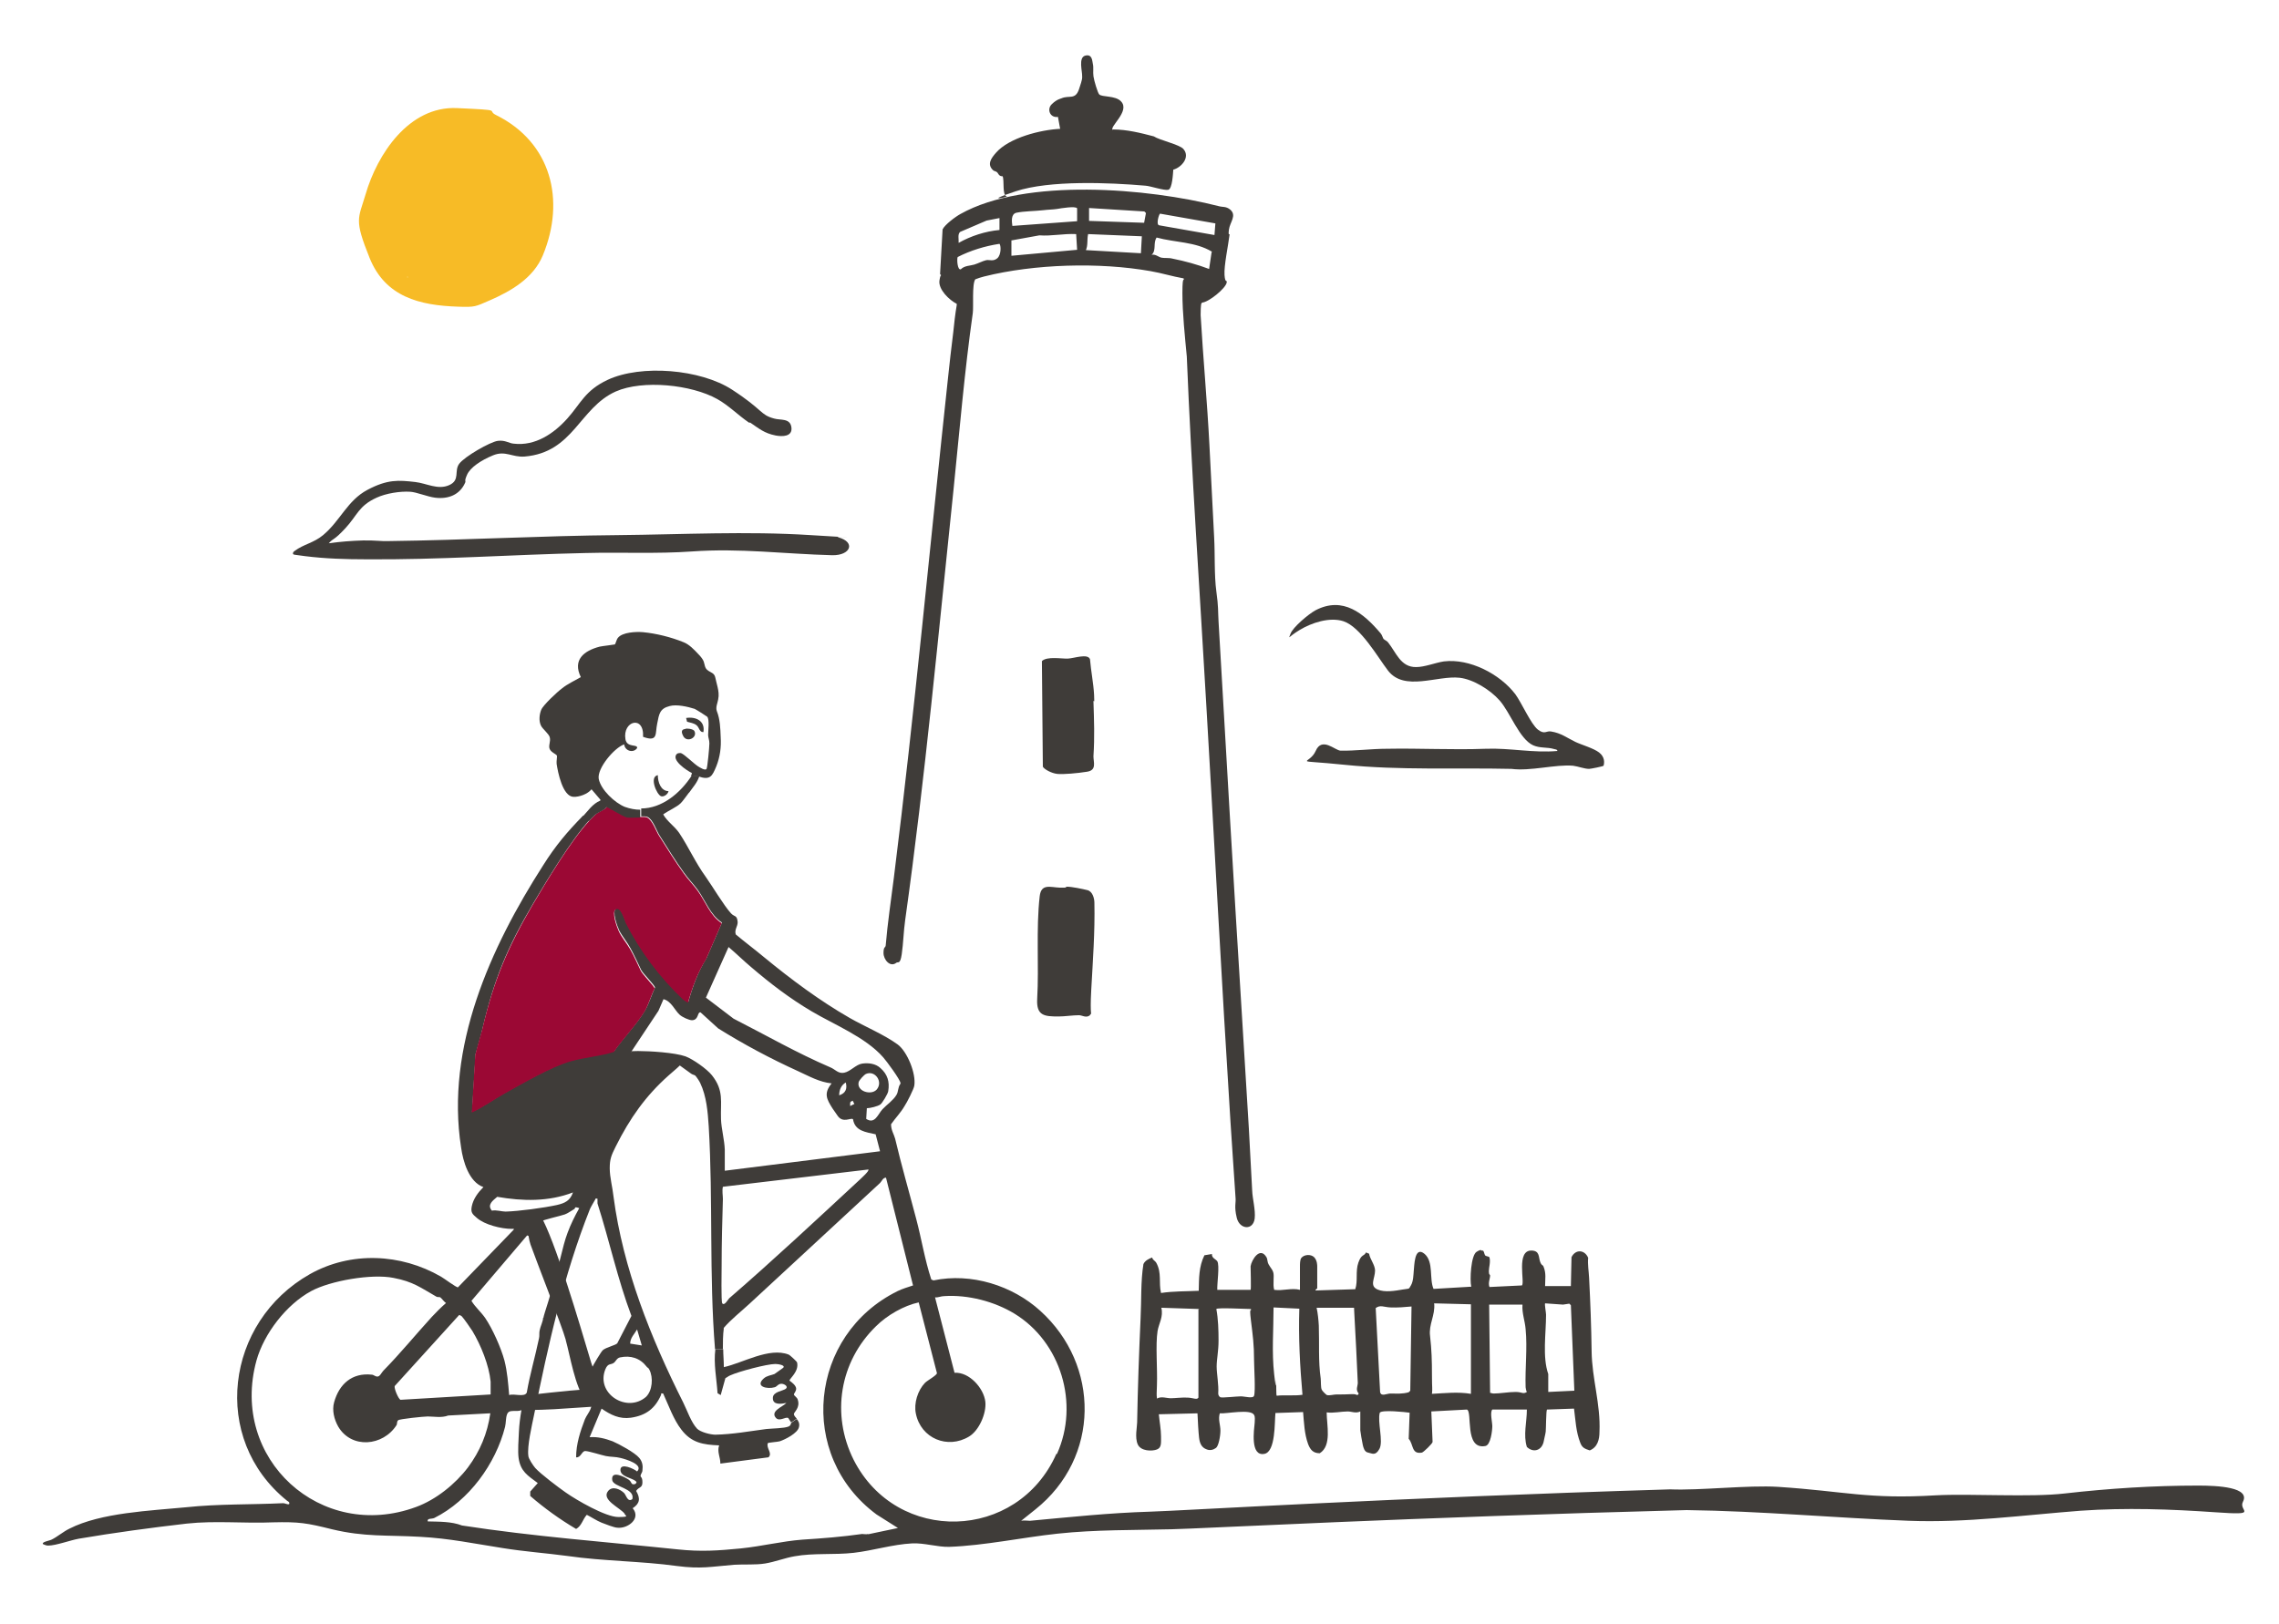
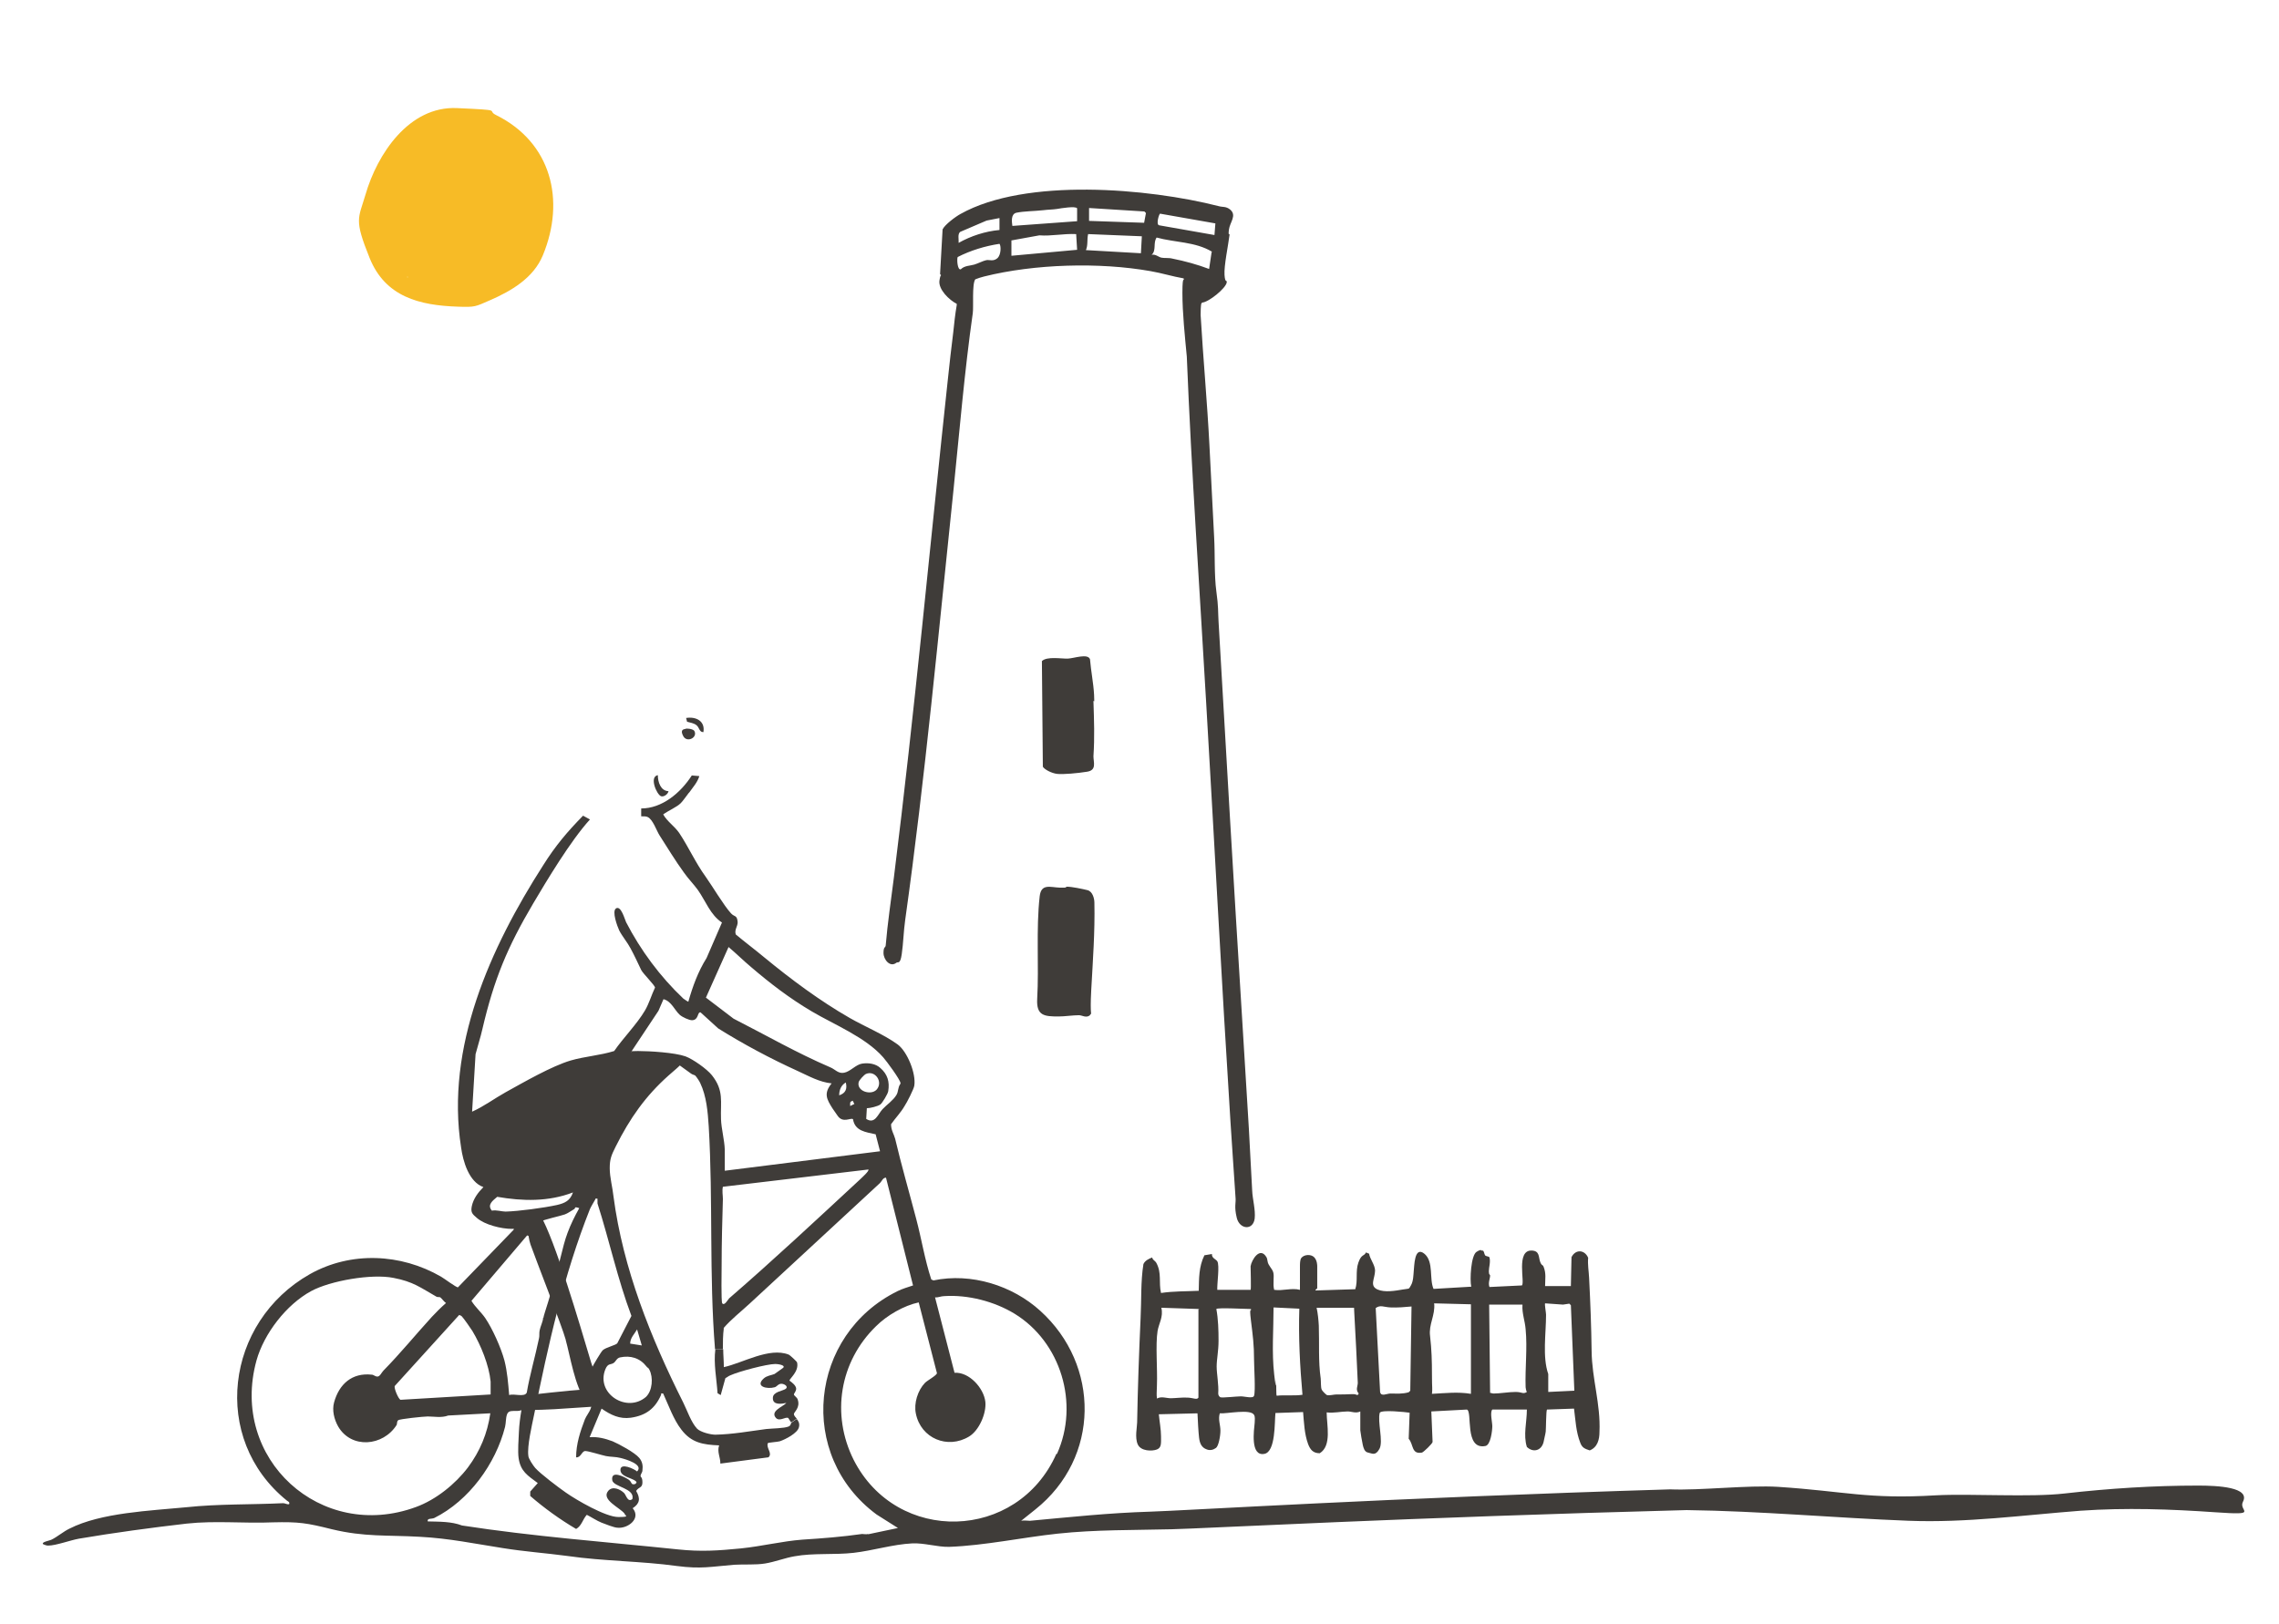
<svg xmlns="http://www.w3.org/2000/svg" id="Layer_1" version="1.1" viewBox="0 0 725.1 516.9">
  <defs>
    <style>
      .st0 {
        fill: #f7bb26;
      }

      .st1 {
        fill: #9b0834;
      }

      .st2 {
        fill: #3f3c39;
      }
    </style>
  </defs>
  <g>
    <path class="st2" d="M418.9,410.2s-.7.5-.2.5l12.5-.4c.9-2.7,0-5.7,1-8.5s1.8-1.9,2.4-3.2l1,.4c.3,1.8,1.8,3.4,1.9,5.3,0,2.6-1.9,4.9.8,6.1,2.3,1,5.6.4,8,0s1.8,0,2.6-1.3.8-3.5.9-4.5c.2-1.4.1-8.4,3.5-5.5,2.9,2.6,1.4,7.9,2.8,11.1l12-.7c-.5-2.2-.1-10,1.7-11.1s1.3-.2,1.9-.4c.5,0,.5,1.1.8,1.5s1.3.3,1.4.7c.4,1.5-.2,3.1-.2,4.4s.4.9.4,1.4c0,.9-.7,2.3-.2,3.6l10.3-.5c1.1-.7-2-11.4,3.2-11.1,2.5.1,2.1,2.1,2.6,3.5s.8.9,1.1,1.6c.9,2.2.5,3.9.5,6.2h8.2l.2-9.2c1.3-2.6,4.2-2.4,5.3.2-.2,2.1.2,4.3.3,6.4.4,7.7.7,15.6.8,23.3.1,8.8,2.9,16.9,2.5,25.7,0,2.4-.6,4.9-3.1,5.9-1.5-.5-2.4-.8-3-2.4-1.4-3.6-1.5-7.1-2-10.9l-8.6.3c-.3.3-.3,6.1-.4,7s-.6,2.7-.7,3.4c-.7,2.7-3.3,3.4-5.3,1.5-1.2-3.8,0-7.9,0-11.9h-11c-.8.9,0,4,0,5.3s-.5,6-2.2,6.3c-6.8,1.3-4-11.1-5.9-11.6l-11.3.6.4,9.7c0,.5-2.9,3.3-3.4,3.4-3.4.6-2.6-2.6-4.2-4.4l.3-8.3c-1.4-.2-8.8-1-9.5,0-.8,2.9,1.2,9.1-.1,11.5s-2.4,1.4-3.6,1.2-1.5-1.6-1.7-2.4-.8-4.4-.8-4.7v-6c-1.4.7-2.8,0-4,0-2.1,0-4.5.6-6.7.3,0,4,1.7,10.6-2.2,13-2.1,0-3-1.1-3.7-2.9-1.2-3.3-1.3-6.8-1.6-10.2l-8.8.3c-.3,2.9.1,12.3-3.5,13-4.6.9-3.3-7.7-3.1-9.9,0-.9.2-1.8-.2-2.5-1.1-2-8.8-.3-10.9-.5-.6,1.9.2,3.7.2,5.5s-.6,4.9-1.4,5.5-1.9.9-2.9.5c-1.8-.6-2.3-2.1-2.5-3.8s-.4-5.3-.5-7.7l-12.3.3c.2,2.2.7,4.8.7,7s.2,3.6-1.3,4.2-5.1.6-6.1-1.6-.2-5.6-.2-7c.2-11.1.6-22.2,1.1-33.2.3-5.7,0-11.6.9-17.2.5-1.1,1.7-1.7,2.8-2.1.1.8.8.9,1.3,1.7,1.8,3.3.7,6.2,1.5,9.6,4-.6,8-.5,12-.7.1-4,0-7.6,1.8-11.3l2.4-.4c-.1,1.3,1.2,1.6,1.7,2.3.8,1.3-.1,7.1,0,9.1h10.6c.2,0,0-6.9,0-7.5.3-2,3-6.5,5.1-2.8.2.4.2.8.3,1.2.2,1.4,1.4,2.2,1.8,3.5s-.2,3.8.3,5.6c2.8.4,5.5-.7,8.2,0v-7.4c0-.8,0-2.1.4-2.7.9-1.2,3.1-1.3,4.1-.3s1,2.6,1,3v6.9l-.2.2ZM468,415.1l-11.7-.3c.4,3.8-1.8,6.7-1.3,10.4.5,4.4.6,7.9.6,12.4s.2,4,0,6c4.1-.2,8.2-.7,12.4,0v-28.5ZM484.4,415.2h-10.6l.3,28.1c.4,0,.7.2,1.1.2,2.1,0,4.8-.5,7-.5s2.3.8,3.6,0c-.3-.5-.3-1-.4-1.5-.2-6.2.6-12.4,0-18.5-.2-2.6-1.2-5.1-1-7.7h0ZM500.9,442.6l-1.1-27.2-.5-.5-2,.3-5.7-.4c-.2.3.3,3,.3,3.6,0,6-1.2,13.4.7,18.9v5.7l8.3-.4h0ZM431.2,416.2h-12.3c.4,1.8.6,3.9.7,5.7.2,5.6-.2,11.3.6,16.8.1.9,0,2.8.3,3.5s1.6,1.8,1.7,1.8c.9.2,2.1-.2,3-.2,2,0,2.9,0,4.9-.1s1.6.8,2.2-.2c-1.1-1.2-.3-2.3-.3-3.4-.3-7.3-.7-14.7-1.1-22s.3-1.2.4-1.9h-.1ZM449.1,415.8c-2.1.2-4.5.4-6.7.3s-3.2-.9-4.7.2l1.4,26.7c.3,1.6,2.1.5,3.3.5,2,0,3.7.2,5.8-.4l.5-.5.4-26.9h0ZM381.5,416.6l-12-.4c.7,2.9-.8,5-1.2,7.4-.7,4.4,0,12.1-.2,17.2s0,2.9,0,4.3c1.4-.8,3-.1,4.4-.1s3.5-.3,5.4-.2,2.9.8,3.4,0v-28.1h.2ZM397.9,416.6c-1.4,0-10.6-.5-10.9,0,.6,3.2.7,6.8.7,10.1s-.6,5.9-.6,8.2.7,5.8.5,8.6c0,.5.3,1,.7,1.2.8.2,5.2-.3,6.5-.3s3.9.8,4.2-.2c.5-1.5,0-9.1,0-11.3,0-5.1-.4-7.8-1-12.7s.2-2.4,0-3.6h-.1ZM413.4,416.5l-8.2-.4c0,7.2-.6,14.2.2,21.3s.5,1.3.6,2,0,4.7.2,4.8c2.7-.3,5.5.1,8.2-.3-.8-9.1-1.3-18.3-1-27.4h0Z" />
    <path class="st2" d="M382.3,96.5c-.3.2-.3,3.3-.3,3.8.8,13.7,2.1,27.7,2.8,41.4s1,19.6,1.5,29.3c.3,5.3,0,12.1.7,17.2s.5,6.2.7,9.6c2.4,41.6,4.8,83.1,7.4,124.7s2.3,37.6,3.3,56.4c.1,2.7,1.1,6.1.8,8.9-.5,3.9-4.8,3.5-5.7-.2s-.2-4.8-.4-6.5c-.5-7.9-1.1-15.9-1.6-24-2.8-44.1-5.1-88.6-7.7-132.8-2.1-36.7-4.7-73.7-6.2-110.8-.6-6.4-1.4-13.8-1.4-20.3s.7-3,.4-4.6c-3.5-.6-7-1.7-10.5-2.3-16.3-2.9-37-2.3-53,1.7-.9.2-2,.6-2.8.9-1.1,1.5-.5,8.8-.8,10.8-2.6,18.3-4.2,37.3-6.1,55.9-4.8,45.7-9,91.6-15.4,137.2-.5,3.5-.6,7.5-1.1,10.9s-1.2,2.3-1.7,2.7c-2,1.6-4.1-1-4.1-3.1s.6-1.6.7-2.4c.6-7.2,1.7-14.4,2.6-21.6,6.6-52.6,11.5-106,17.2-158.8.5-4.9,1.1-9.9,1.7-14.8.3-2.9.6-5.7,1.1-8.6v-.4c-2.4-1.2-5.9-4.6-5.5-7.4s.9-1,.2-2.1l.8-14.2c.7-1.5,4.2-4.1,5.7-4.9,20.7-11.6,59.8-8.2,82.1-2.5,1.4.4,2.3,0,3.7,1.1,2.2,1.9-.1,4-.4,6.4s.3,1,.2,1.6c-.4,3.3-1.8,9.9-1.6,12.8s.8,1.3.7,2.4c-.3,1.9-5.8,6.3-7.8,6.4l-.2.2ZM342.7,66.3c-.5-.8-5.2,0-6.4.2s-2.9.2-4.4.4c-2.6.3-6.1.3-8.5.8-1.8.4-1.5,2.8-1.3,4.2l20.6-1.5v-4.1h0ZM364,71l.6-3.2-.5-.5-17.6-1.1v4.1l17.5.6h0ZM386.7,71.1l-17.6-3.1c-.3,0-1.4,3.5-.3,3.7l17.6,3.1.3-3.8h0ZM318,69.4l-4.1.8-8.4,3.6c-.9.7-.4,2.4-.5,3.5,3.9-2.2,8.5-3.7,13-4.1v-3.8ZM321.8,76.6v4.8l20.9-1.9-.3-5c-4-.2-7.9.7-11.7.4l-8.8,1.6h-.1ZM363.3,75.2l-17.1-.7c-.4,1.8,0,3.5-.7,5.1l17.5,1,.3-5.5h0ZM385.6,80.1c-5.3-3.2-11.8-2.9-17.6-4.5-1.2,1.7,0,4.1-1.6,5.5,1.2-.3,2.2.7,3.1.9s2.4,0,3.5.3c4,.8,8,1.9,11.7,3.3l.8-5.4h.1ZM318,77.6c-4.6.7-9.2,2.1-13.3,4.2-.3.6-.1,4.3,1,3.9,1.2-1.2,3-1.1,4.3-1.5s2.8-1.2,3.8-1.4,2.2.5,3.5-.6,1.2-4.1.7-4.6Z" />
    <path class="st0" d="M157.8,36.6c17.6,8.7,22.2,27.1,14.9,44.7-3,7.2-10,11.3-16.9,14.3-4.6,2-4.6,2.2-10.1,2-12.2-.4-23.1-3.1-28.1-15.5s-3.6-12.4-1.3-20.2c3.7-12.8,13.8-28.2,29.1-27.5s9.2.6,12.4,2.2h0ZM129.6,88v.3c.2,0,.2-.2,0-.3Z" />
-     <path class="st2" d="M238.3,134.5c-3.5-2.4-6.5-5.5-10.1-7.5-8.2-4.6-23.7-6.2-32.3-2.4-11.6,5.2-13.4,19.4-29,20.7-3.9.3-6.1-2-10-.4s-7.3,3.9-8.3,6.2-.3,1.7-.6,2.5c-1.7,3.9-5.4,5.3-9.5,4.8-2.5-.3-6-1.8-8-1.9-3.2-.2-7.7.5-10.7,1.9-5.7,2.6-6.1,5.6-9.9,9.7s-3.7,3-5.3,4.8c3.5-.5,7.3-.8,10.9-.9s5.6.3,8.2.2c24.3-.3,48.6-1.7,73.1-1.9,20.3-.2,40.7-1.3,61.1,0,20.4,1.3,6.8.2,8.8.7,5.6,1.5,4,5.8-1.9,5.7-15.3-.4-29.3-2.3-44.6-1.2-11.3.8-22.6.2-33.9.5-23.2.5-46.8,2.2-70,2-6.3,0-12.8-.2-19.2-1s-2.6-.5-3.9-.7c0-.6.2-.7.6-1,2.8-2.1,6-2.5,9-5,5.5-4.6,7.7-11,14.1-14.4s9.9-3.1,15.2-2.5c3.6.4,7.2,2.6,10.8,1s1.5-4.5,3.2-6.8,9.9-7,12.3-7.3,3.5.8,5.1.9c6.8.8,12.7-3.2,17-8s5.6-8.9,12.8-12.3c10.7-5,29.6-3.4,39.6,3.1,10,6.5,8.9,8,13.4,9.2,2,.6,5.1-.2,5.5,2.8s-2.9,3-5,2.6c-3.6-.7-5.3-2.2-8.1-4.1h-.4Z" />
-     <path class="st2" d="M354.1,41.2c4.4,0,8.8,1.1,13,2.2,1.8,1.2,8.2,2.6,9.4,4,2.3,2.6-.6,5.9-3.2,6.6-.1,1.2-.3,6.1-1.6,6.4s-5.7-1.2-7.2-1.3c-11.5-1-30.6-1.8-41.4,1.8s-2.1,1.7-2.8,1.6c-1.5-.3-.7-5.1-1.3-6.4-1.3,0-1.3-.9-1.8-1.3s-.9-.3-1.2-.6c-2.1-1.9-.6-3.9.9-5.6,4.2-4.8,14.2-7.3,20.4-7.6l-.7-3.8c-2.5.4-3.6-2.4-2-4s2.9-1.8,3.1-1.9c2.5-1.1,4.4.6,5.6-2.9s1-3.6,1-4.1c.1-1.5-1.3-6,1-6.6s2.2,1.9,2.4,2.6c.3,1.2,0,2.6.2,4s1.3,5.1,1.8,5.7c.8,1,5.2.3,7,2.3,2.9,3.1-3.8,8-2.7,9.1v-.2Z" />
-     <path class="st2" d="M440.3,203.4c.2.3.9.5,1.3,1,2.6,3.2,4,8,9,7.9,2.7,0,6.1-1.4,8.8-1.8,8.2-1,17.8,4,22.7,10.4,2,2.7,5,9.6,7.2,11.3s2.7.3,4.2.6c3.2.5,5.2,2.1,7.7,3.3,2.1,1,5.8,2,7.6,3.4s1.7,3.2,1.4,4.2c-.1.2-4.1,1-4.6,1-1.5,0-3.5-.8-5.1-1-5.5-.5-13.6,1.8-19.6,1-17.6-.4-35.5.5-53.1-1.3s-11.2.2-9.2-4.4,6.1-.2,7.9-.1c4.6.1,9.9-.6,14.7-.6,10.6-.2,20.8.4,31.5,0,7.6-.3,15.3,1.4,22.8.7,0-.5-.6-.5-1-.6-2.3-.7-4.4-.2-6.7-1.2-4.4-2-7.3-10.5-10.7-14.3-2.9-3.3-8.3-6.7-12.7-7.2-7.1-.8-17.6,4.5-22.8-2.3-3.3-4.3-8.7-13.9-14.2-15.7-4.4-1.4-10.1.5-13.9,2.8s-3.6,3.2-2.9,1.2,5.6-6.2,8-7.5c8.7-4.5,15.3,1,20.7,7.4.5.6.6,1.4,1,1.9h0Z" />
    <path class="st2" d="M346.8,323.1c-1.2,1-2.5,0-3.5,0-2,0-4.5.4-6.5.4-4.5,0-7.1-.2-6.8-5.6.6-10.5-.4-22.2.8-32.7.5-4.1,3.4-2.8,6.4-2.7s1.5-.3,2.3-.3c1.5,0,4.9.7,6.5,1.1s2.2,2.6,2.2,4c.2,9.2-.5,18.6-1,27.7s.4,7.1-.4,8h0Z" />
    <path class="st2" d="M331.5,210.4c1.6-1.6,6.3-.7,8.3-.8s6.3-1.7,7,.2c.3,3.7,1.1,7.6,1.3,11.3s-.2,1.3-.2,2.1c.2,6.2.4,11.3,0,17.5,0,1.9,1.1,4.4-2,4.9s-7.6.9-9.5.7-4.2-1.5-4.6-2.3l-.3-33.6h0Z" />
    <path class="st2" d="M209.3,246.7c0,2.2.9,5,3.4,5.1-.2,1-1.5,1.9-2.4,1.6-1.4-.6-3.8-6.2-1-6.7h0Z" />
    <path class="st2" d="M223.7,233c-1.2,0-1.2-1.5-2.1-2.2s-2-.8-3-1.1l-.3-1.2c3.2-.5,6.1,1,5.5,4.5h0Z" />
    <path class="st2" d="M218,232c.5-.3,2.5,0,2.9.6,1.2,2.1-2.3,3.9-3.5,1.7s.3-2.2.6-2.3Z" />
    <g>
      <path class="st2" d="M713.6,478c2.5-4.7-8-5.2-14.2-5.2-14.2,0-28.3.9-42.4,2.5-11,1.3-30,0-41.1.6-21.7,1.3-28.8-1.3-50.2-2.7-9.5-.6-24.8,1.2-34.3.8-88.9,2.7-155.2,6.8-165.5,7.1-13.1.4-25.2,1.7-38.2,2.9-.9,0-1.9-.2-2.8,0l4.5-3.6c20.7-16.5,20.6-46,1.6-63.2-8.9-8.1-22-12.2-34-9.7l-.7-.3c-2.1-6.4-3.1-12.9-4.8-19.3-2.2-8.4-4.7-17-6.7-25.5-.4-1.5-1.3-2.7-1.3-4.6,1.4-2,3.1-3.7,4.3-5.8.7-1,3-5.5,3.1-6.5.6-3.8-2.2-10.8-5.3-13.1-4.4-3.2-10.5-5.7-15.2-8.4-9.6-5.5-18.7-12.3-27.1-19.2-3-2.5-6.2-4.9-9.2-7.4-.5-1.5.6-2.5.6-3.9-.2-2.4-1-1.6-2.1-2.8-2.3-2.5-5.9-8.6-8.1-11.7-3.2-4.4-5.4-9.4-8.4-13.9-1.6-2.3-3.7-3.5-5.1-5.9,1.6-1.2,4.3-2.3,5.6-3.6.7-.7,1.8-2.3,2.5-3.2l.2-.2c1.2-1.7,2.6-3.2,3.2-5.2l-2.4-.2c-3.6,5.6-9.5,10.5-16.1,10.5v2.5c.9,0,1.6,0,2,.2,1.7.7,2.9,4.4,3.8,5.8,2.5,3.9,5.1,8.2,7.8,11.9,1.4,2,3.1,3.7,4.4,5.5,2.5,3.5,4,8,7.7,10.4l-4.9,11.3c-2.7,4.3-4.4,9-5.8,13.9-.2,0-1.3-.8-1.6-1-7.4-7-13.6-15.4-18.2-24.3-.4-.8-1.6-5.4-3.2-4.4-1.4.9.4,5.7,1,7,.9,1.8,2.6,3.8,3.6,5.7,1.3,2.4,2.3,4.6,3.4,6.9.6,1.2,4.3,4.8,4.4,5.6-1.1,2.3-1.9,5.1-3.2,7.3-2.6,4.4-6.9,8.7-9.8,12.9-4.5,1.4-9.3,1.7-13.8,3-6.1,1.8-14.9,6.9-20.7,10.1-3.6,2-6.9,4.5-10.7,6.2l1.1-18.3c.7-2.7,1.6-5.4,2.2-8.1,3.7-15.8,7.9-25.9,16.1-39.8,4.2-7.1,11.9-20,18.1-26.8l-2.2-1.2c-5.1,5.2-8.8,9.6-12.7,15.8-16.8,26.2-31.1,57.9-26.1,89.8.6,4.4,2.5,11,7.1,12.6-1.7,1.7-3.2,3.7-3.7,6.1-.4,2,.2,2.5,1.6,3.7,2.5,2.2,7.8,3.5,11.1,3.5s.6-.6.6.3l-17.7,18.3c-.5.1-4.5-2.9-5.4-3.4-12.8-7.4-28.7-8.1-41.7-.8-26.9,15.2-31.7,52.4-7.3,72.1.4.3.9.4.7,1.1-.6.2-1.3-.3-1.9-.3-10.3.5-20.6.2-30.9,1.3-11.3,1.1-27.1,1.7-37.1,6.8-1.9.9-4,2.7-5.7,3.5-.5.3-3.6.8-2.6,1.5.5.2,1,.4,1.5.4,2.5,0,7-1.7,9.8-2.2,11.2-1.9,23-3.5,34.3-4.8,9.2-1,18.4,0,27.4-.4,8.3-.2,10.8.2,18.8,2.2,10.4,2.5,17.5,1.8,28,2.4,9.4.5,17.4,2.2,26.4,3.6,6.8,1.1,13.8,1.6,20.5,2.5,11.8,1.7,23.3,1.6,34.9,3.2,7.7,1,10.8.2,18.2-.4,3.2-.2,6.7.1,9.8-.4,3.1-.5,6.4-1.8,9.4-2.3,6-1.1,12.7-.4,18.8-1.1,6.1-.7,12.5-2.7,18.6-3,3.8-.2,8.1,1.2,11.8,1.1,11.2-.4,23.3-3,34.5-4.2,12.1-1.3,24.4-1.1,36.3-1.4,9.4-.2,75.8-3.8,163.8-6.1,23.6.3,47.3,2.5,70.7,3.4,18.2.7,36.5-1.8,54.7-3.2,14.3-1,28.6-.5,42.9.5s7.2-.4,8.7-3.3ZM231.8,301.4c2.5,2.1,4.8,4.4,7.2,6.4,6.2,5.3,12.2,9.9,19.3,14.1,7.1,4.2,17.1,8.2,22.7,14.6,1,1.1,5.5,7.2,5.5,8.2v.2c-.9,1.2-.6,2.5-1.3,3.6-1,1.7-3.1,3.1-4.4,4.5-1.5,1.6-2.4,4.9-5.2,3.1l.2-3.4c1,0,3.5-.6,4.3-1.2.6-.4,2.4-3.4,2.5-4.2.5-3-.2-5.4-2.5-7.4-1.5-1.4-3.8-1.7-5.8-1.4s-3.7,2.5-5.7,2.9c-1.9.4-2.9-1.1-4.4-1.7-10.9-4.7-20.4-10.2-30.8-15.5l-8.8-6.7,7.2-16.1ZM273.2,344.4c.2-.7,1.7-2.3,2.3-2.6,2.9-1.3,5.6,2.5,3.4,5-1.8,1.9-6.4.5-5.7-2.4ZM271.9,351.3l-1.4.7c0-1.1-.2-1.3.8-1.7l.5,1h.1ZM267,348.6c0-1.7.6-3.2,2.1-4.1.5,2,0,3.4-2.1,4.1ZM209.5,321.7l1.6-3.7c2.5.6,3.6,3.6,5.2,5,.8.7,2.9,1.7,3.9,1.7,2.2-.1,1.6-2.7,2.7-2.5l5.6,5.1c8,5,16.6,9.6,25.4,13.6,3.5,1.6,6.8,3.5,10.7,3.9-2.6,3.2-1.6,5,.3,8,.4.6,1.1,1.6,1.6,2.3,1.7,2.5,4.2.5,4.9,1.1.6,3.8,4.1,4.1,7.2,4.8l1.4,5.4h0s-49.4,6.2-49.4,6.2c0-2.2,0-4.5,0-6.7-.1-3.1-1.1-6.7-1.2-9.7-.2-5.6,1-9.1-2.9-14-1.6-2-6-5.1-8.4-6-3.4-1.2-11.3-1.7-15.1-1.7s-1.4.3-2.2.3l8.7-13.1ZM230,377.7l46.3-5.5c.3.5-2.1,2.6-2.6,3.1-13.8,12.8-27.6,25.7-41.7,37.9-.4.4-1.5,2.5-2.2,1.6-.4-.5-.2-10.5-.2-12.2h0c0-7.1.2-14.1.4-21,0-1.2-.3-2.6,0-3.9ZM189.3,381.9c.2-.3,0-.6.8-.4,0,.5,0,1,0,1.5,3.8,11.9,6.4,24.1,10.8,35.8l-4.5,8.7c-.4.6-3.6,1.3-4.6,2.2-.5.4-3.1,4.8-3.4,5.5-1.9,4.7,1.3,8.3-.5,13.2-.3.9-1.4,2.3-1.8,3.3-1.5,3.9-2.8,7.9-2.8,12.1,1.5.2,1.8-2,2.9-2,1.1,0,5.1,1.3,6.6,1.6s3.1.2,4.6.6c1.7.4,7.5,2.1,5.3,4.3-.9-.8-5.3-2.9-5.3-.5,0,2.2,3.6,2.5,4.9,3.6.4.5.2.5-.2.9-1.5.4-.9-.6-2.1-1.4s-5.7-3.2-5.2.2c.4,2.2,7.3,2.5,6.4,6-1.5,1.1-1.9-1.1-2.6-1.9-1.2-1.2-3.7-2.4-5.1-.7-2.3,2.8,3.7,5.3,5.2,7.2.1.7,2,1.1-2,1.1s-13.3-5.4-16.7-7.8c-2.3-1.6-8-5.9-9.7-7.8-.6-.7-2.2-3-2.2-3.9-.4-3.1,1.1-9.5,1.8-12.9,4.5-22.2,9.4-44.5,17.8-65.6.3-.7,1.2-2.2,1.6-2.9ZM205.5,444.6c-6.1,5.2-16-1.1-12.9-8.8.8-2,1.7-1.4,2.6-2,.7-.4,1-1.6,2.1-1.8,3.3-.7,6.3.2,8.4,2.9.2.4.6.3.9,1,1.3,2.5,1,6.7-1.1,8.7ZM200.5,427.6c0-1.8,1.4-3.1,2.2-4.5l1.5,5.1h0c0,0-3.8-.6-3.8-.6ZM184.3,384.5c-1.4,2.5-2.7,5.1-3.7,7.8-1.8,4.7-2.6,10.9-4.5,15.1-.2.5.2.6-.7.5l-3.1-19v-.2c.1-.4,6.4-1.8,7.4-2.2.9-.3,2.1-1.2,3-1.7.5-.3-.2-.9,1.6-.3ZM160.9,385.6c-1.3,0-3-.6-4.4-.3-1.6-1.9.3-3.2,1.7-4.4,8.1,1.4,16.3,1.6,24.1-1.4-.9,2.6-2.5,3.4-5.1,4h0c-4.1.9-12.2,2-16.4,2.1ZM167.7,393.2c1,0,3.1,2.9,3.3,4,.7,4.3,3,4.8,3.5,9.2,0,1.1,1.1,1.5,1.3,2.6.2.9-2.9,9.7-2.9,10.4h-.1c0,1.1-.9,2.8-1.1,4-.2.8,0,1.7-.2,2.5-1.2,5.8-2.9,11.5-3.9,17.3-.7,1.6-4.1.2-5.6.8-.3-3.6-.6-7.5-1.5-11-1.1-4.1-3.8-10.1-6.1-13.5-1.3-1.9-3.2-3.5-4.4-5.5l17.7-20.8ZM146.1,418.5c.3.1.6.2.8.4.6.6,2.9,3.9,3.4,4.7,2.7,4.5,5.3,10.9,5.8,16.1,0,.7,0,3.5,0,4.1l-28.7,1.7c-.7-.4-2.1-3.7-1.8-4.4l20.5-22.6ZM132.4,479.6c-30.3,11.2-59.4-15.3-50.8-46.6,2.4-8.6,9.5-17.8,17.4-22.1,6.1-3.3,19.3-5.6,26.2-4.2,6.3,1.2,8.6,3.1,13.7,6,.4.2.9,0,1.2.2.4.3,1.2,1.4,1.8,1.8-1.6,1.4-3.1,2.9-4.5,4.4-5.2,5.7-10,11.6-15.4,17.1-.6.6-1.1,1.9-1.9,1.9s-1.2-.6-1.8-.6c-6.3-.7-10.4,3-12,8.8-.7,2.5,0,5.4,1.3,7.7,4.2,7.2,14.3,6.3,18.6-.5.2-.4,0-1.1.5-1.5.4-.4,8.1-1.2,9.4-1.2,1.9,0,4.4.5,6.5-.3l13.2-.7h.2c-.9,6.4-3.3,12.1-7.1,17.2-4,5.3-10.2,10.3-16.5,12.6ZM276.2,488.2c-.6.2-1.3,0-1.9,0-6.3.9-12.6,1.4-19,1.8-6.5.5-12.8,2.1-19.6,2.8-7.2.7-12.6,1.1-20.1.3-23-2.4-46-4.1-68.6-7.6-3.4-1.3-7.2-1.2-10.9-1.3-.3-1.1,1.3-.7,2.1-1.1,11-5.5,19.5-17.2,22.5-29,.3-1.3.2-2.8.6-3.9.6-1.9,2.9-.7,4.6-1.4-.4,2.3-.7,4.6-.8,6.9-.1,2.3-.4,6.1-.1,8.3.6,4.3,2.9,5.6,6.1,8l-2.4,2.7v1.4c4.5,3.9,9.5,7.5,14.6,10.5,1.8-1,2.1-3.1,3.4-4.5,1.6.8,3,1.8,4.7,2.5,1,.4,4.1,1.6,5,1.6,3.3.4,7.7-2.9,4.9-6.2,2.3-1.5,2.5-3.1,1.1-5.5.8-1.3,2-.9,2-2.7s-.6-1.6-.6-2.1.6-1.1.6-1.7c.2-1.5,0-2.8-1-4-1.4-1.7-6.4-4.4-8.5-5.3-2.4-.9-4.8-1.5-7.3-1.3l3.8-9.1c2.9,2,5.7,3.4,9.3,2.9,4.8-.7,7.7-2.9,9.6-7.2.2-.3-.3-.7.7-.5,1.7,3.7,3.3,8.3,5.8,11.5,3.2,4.2,6.9,4.8,12,5-.7,2.1.4,3.7.4,5.8l15.3-2c1.4-1.3-.8-2.9-.2-4.5,0-.2,3.2-.4,3.8-.6,1.8-.6,5.7-2.6,6.1-4.5.3-1.2-.2-2-.7-2.6,0,0-1.8,1.2-1.8,1.3-.1.5-.3.9-.8,1.1-1.4.6-5.3.6-7.1.8-5.3.7-10.8,1.7-16.2,1.8-1.5,0-4.7-.8-5.8-1.9-1.9-2-3.2-5.9-4.4-8.3-10.3-20.5-19.2-42.7-22.2-65.6-.3-2.9-1.2-6.1-1.2-9s.5-4.1,1.9-6.9c4.5-9,9.5-16.1,16.8-22.6,1.2-1.1,2.5-2.1,3.6-3.2,1.2.9,2.4,1.7,3.6,2.6.4.3,1,.4,1.3.6.4.4,1.4,1.9,1.6,2.4,2,4.2,2.4,9.2,2.7,13.8,1.4,23.7.1,47.3,2,70.9h2.5c0-2.2,0-4.5.3-6.7h-.1c2.5-2.9,5.5-5.2,8.3-7.8,13.7-12.6,27.5-25.5,41.5-38.4.6-.6.9-1.7,1.9-1.7l8.6,34.3c-1.5.5-3.5,1.1-4.9,1.8-28.2,13.9-32.1,52.3-6.7,71.1l6.8,4.3-9.5,2ZM271.6,464.6c-7.2-14.4-4.5-31.2,7.1-42.5,3.5-3.5,8.9-6.6,13.6-7.6l5.8,22.5c0,.7-3,2.3-3.8,3.1-2.3,2.4-3.6,6.5-2.9,9.8,1.6,7.9,10.1,11.4,16.9,7.3,3.2-1.9,5.6-7.4,5.2-11.1-.5-4.3-5.1-9.5-9.8-9.2l-6.2-24c1,.1,1.9-.4,2.9-.4,7.6-.5,16,1.7,22.4,5.6,14.7,9,20.7,28.6,13.5,44.6h-.2c-12.4,27.9-50.8,28.9-64.5,1.9Z" />
      <path class="st2" d="M324.4,484.1v.3c.2-.1.2-.2,0-.3Z" />
-       <path class="st1" d="M229.6,293.9l-4.9,11.3c-2.7,4.3-4.4,9-5.8,13.9-.1.1-1.3-.8-1.6-1-7.4-7-13.7-15.4-18.2-24.3-.4-.8-1.6-5.4-3.2-4.4-1.4.9.4,5.7,1,7,.8,1.8,2.5,3.8,3.6,5.7,1.3,2.3,2.3,4.6,3.4,6.9.6,1.2,4.2,4.8,4.4,5.6-1.2,2.3-1.9,5.1-3.2,7.3-2.6,4.3-6.9,8.7-9.8,12.9-4.5,1.4-9.2,1.7-13.8,3-6.2,1.8-14.9,6.9-20.7,10.1-3.6,2-7,4.5-10.7,6.2l1.1-18.3c.6-2.7,1.5-5.4,2.2-8.1,3.7-15.7,8-25.9,16.1-39.8,4.2-7.1,11.9-20.1,18.1-26.8.6-.7,1.3-1.3,1.9-1.9,1.1-1,2.7-1.3,3.7-2.5.4,0,5.2,3,6.5,3.3.9.2,2.8,0,4.2,0s1.6,0,2,.2c1.7.8,2.9,4.5,3.8,5.8,2.5,3.9,5.1,8.2,7.8,11.9,1.4,2,3.1,3.7,4.4,5.5,2.5,3.4,4,8,7.7,10.4h0Z" />
      <path class="st2" d="M228.3,443.4c-.3-4.6-1.3-9.4-.7-14h2.5c0,1.8.2,3.7.2,5.7,6-1.3,14.4-6.4,20.6-4,.5.2,2.7,2.3,2.7,2.5.7,2.9-2.5,5.2-2.4,5.8.8.6,1.9,1.4,2.1,2.4.1,1-.7,1.6-.7,2s1,.9,1.2,1.6c.9,2.6-1.2,4-1.2,4.6s.5,1,.9,1.5l-1.8,1.2-.9-1.4c-.9-.5-2.7,1.2-3.9,0-2-2.2,2.2-3.6,3.3-4.8-1.5.3-4.4.8-4.3-1.6,0-2,3.2-2.2,4.1-2.9.9-.7-.4-1.6-1.4-1.6s-1.4.9-2.1,1.1c-2.4.7-6.4-.2-3.5-2.8,1-.9,2.4-1,3.4-1.4.1,0,2.6-1.9,2.8-2,.8-.9-1.9-1.2-2.5-1.2-2.7,0-11.7,2.4-14.3,3.6-.6.2-1.1.7-1.6.9l-1.5,5.4-1-.6h0Z" />
-       <path class="st2" d="M191.1,254.6l-2.9-3.4c-1.2,1.5-3.9,2.5-5.8,2.4-3.4-.2-4.9-7.8-5.3-10.5-.1-.8.2-2.3.1-2.6-.2-.5-1.8-1-2.3-2.1s.4-2.4,0-3.8c-.3-1.1-2.3-2.6-2.8-3.7-.7-1.5-.5-3.5.1-5s5.1-5.7,6.6-6.8c1.7-1.4,4.1-2.5,6-3.6-2.7-5.5,1-8.4,6-9.7.9-.2,4.5-.6,4.8-.7.3-.2.5-1.5,1-2.1,1.4-1.8,5.8-2,8-1.8,4.2.4,9,1.6,12.9,3.2,1.8.7,3.4,2.4,4.7,3.8.6.6,1.2,1.3,1.6,2.1.5,1.2.3,2.4,1.6,3.2,1.1.7,1.9.8,2.2,2.2.2,1,.5,2,.7,2.9.3,1.3.5,2.6.2,4-.2,1.2-.9,2.5-.4,3.8,1,2.5,1.1,5.5,1.2,8.2.2,3.2-.2,6.3-1.4,9.3-1.3,3.1-1.9,4.5-5.7,3.2l-2.4-.2c.1-.2.2-.4.3-.5v-.4c-1.5-.7-6.8-4.2-4.7-6.1.2-.2,1-.3,1.3-.2,1.1.4,4,3.3,5.4,4.2.5.3,2.3,1.5,2.7.8.3-.5.9-6.9.9-8.1s-.4-1.8-.4-2.7c0-1.4.5-4.9-.3-5.8-.2-.2-3.7-2.4-4-2.5-2.2-.7-5.7-1.5-7.9-.9-3.2.8-3.4,2.5-4,5.6-.7,3.1.4,6-4.5,4.2.4-7-6.6-5.1-5.6.8.5,2.8,4,1.4,3.7,2.8-1.2,1.7-3.9.9-4.1-1.2-3.2,1.1-8.7,7.7-8.1,11,.7,3.5,5.1,7.6,8.3,8.9,1.7.6,3.3.9,4.9.9v2.5c-1.4,0-3.3.1-4.2,0-1.4-.3-6.1-3.4-6.5-3.3-1,1.2-2.6,1.5-3.7,2.5-.6.5-1.2,1.2-1.9,1.9l-2.2-1.2c1.8-1.9,3.3-4.3,5.8-5.3v-.2Z" />
    </g>
  </g>
  <path class="st2" d="M180,426.5c1.4,5,2.9,14.7,6.3,19.3.6.7,1.2,1.5,2.3,1.9,2.3.8,5.2-.3,7.8,0-.4-1.6-3.2-2.1-4-3.9-2.2-4.5-3.6-7.8-4.3-10.1-3.8-12.7-11.5-39-16.2-47,0-.1-3.4,3.9-3.6,4.4-.4,1.7,0,3.4.5,5,1.5,4.3,10,25.9,11.2,30.3h0Z" />
  <path class="st2" d="M189.3,442.3c.4,0,2.1,1.4,2.4,1.5.5.2.9.5,1.3.8,1.2,1,2.4,2,2.7,3.2-.3-1.1-18.6,1.1-27,.9s-1.9-.9-1.9-2c-.1-1.9-1.1-2.4,3-2.9,6.1-.7,17.3-1.9,19.6-1.7v.2Z" />
</svg>